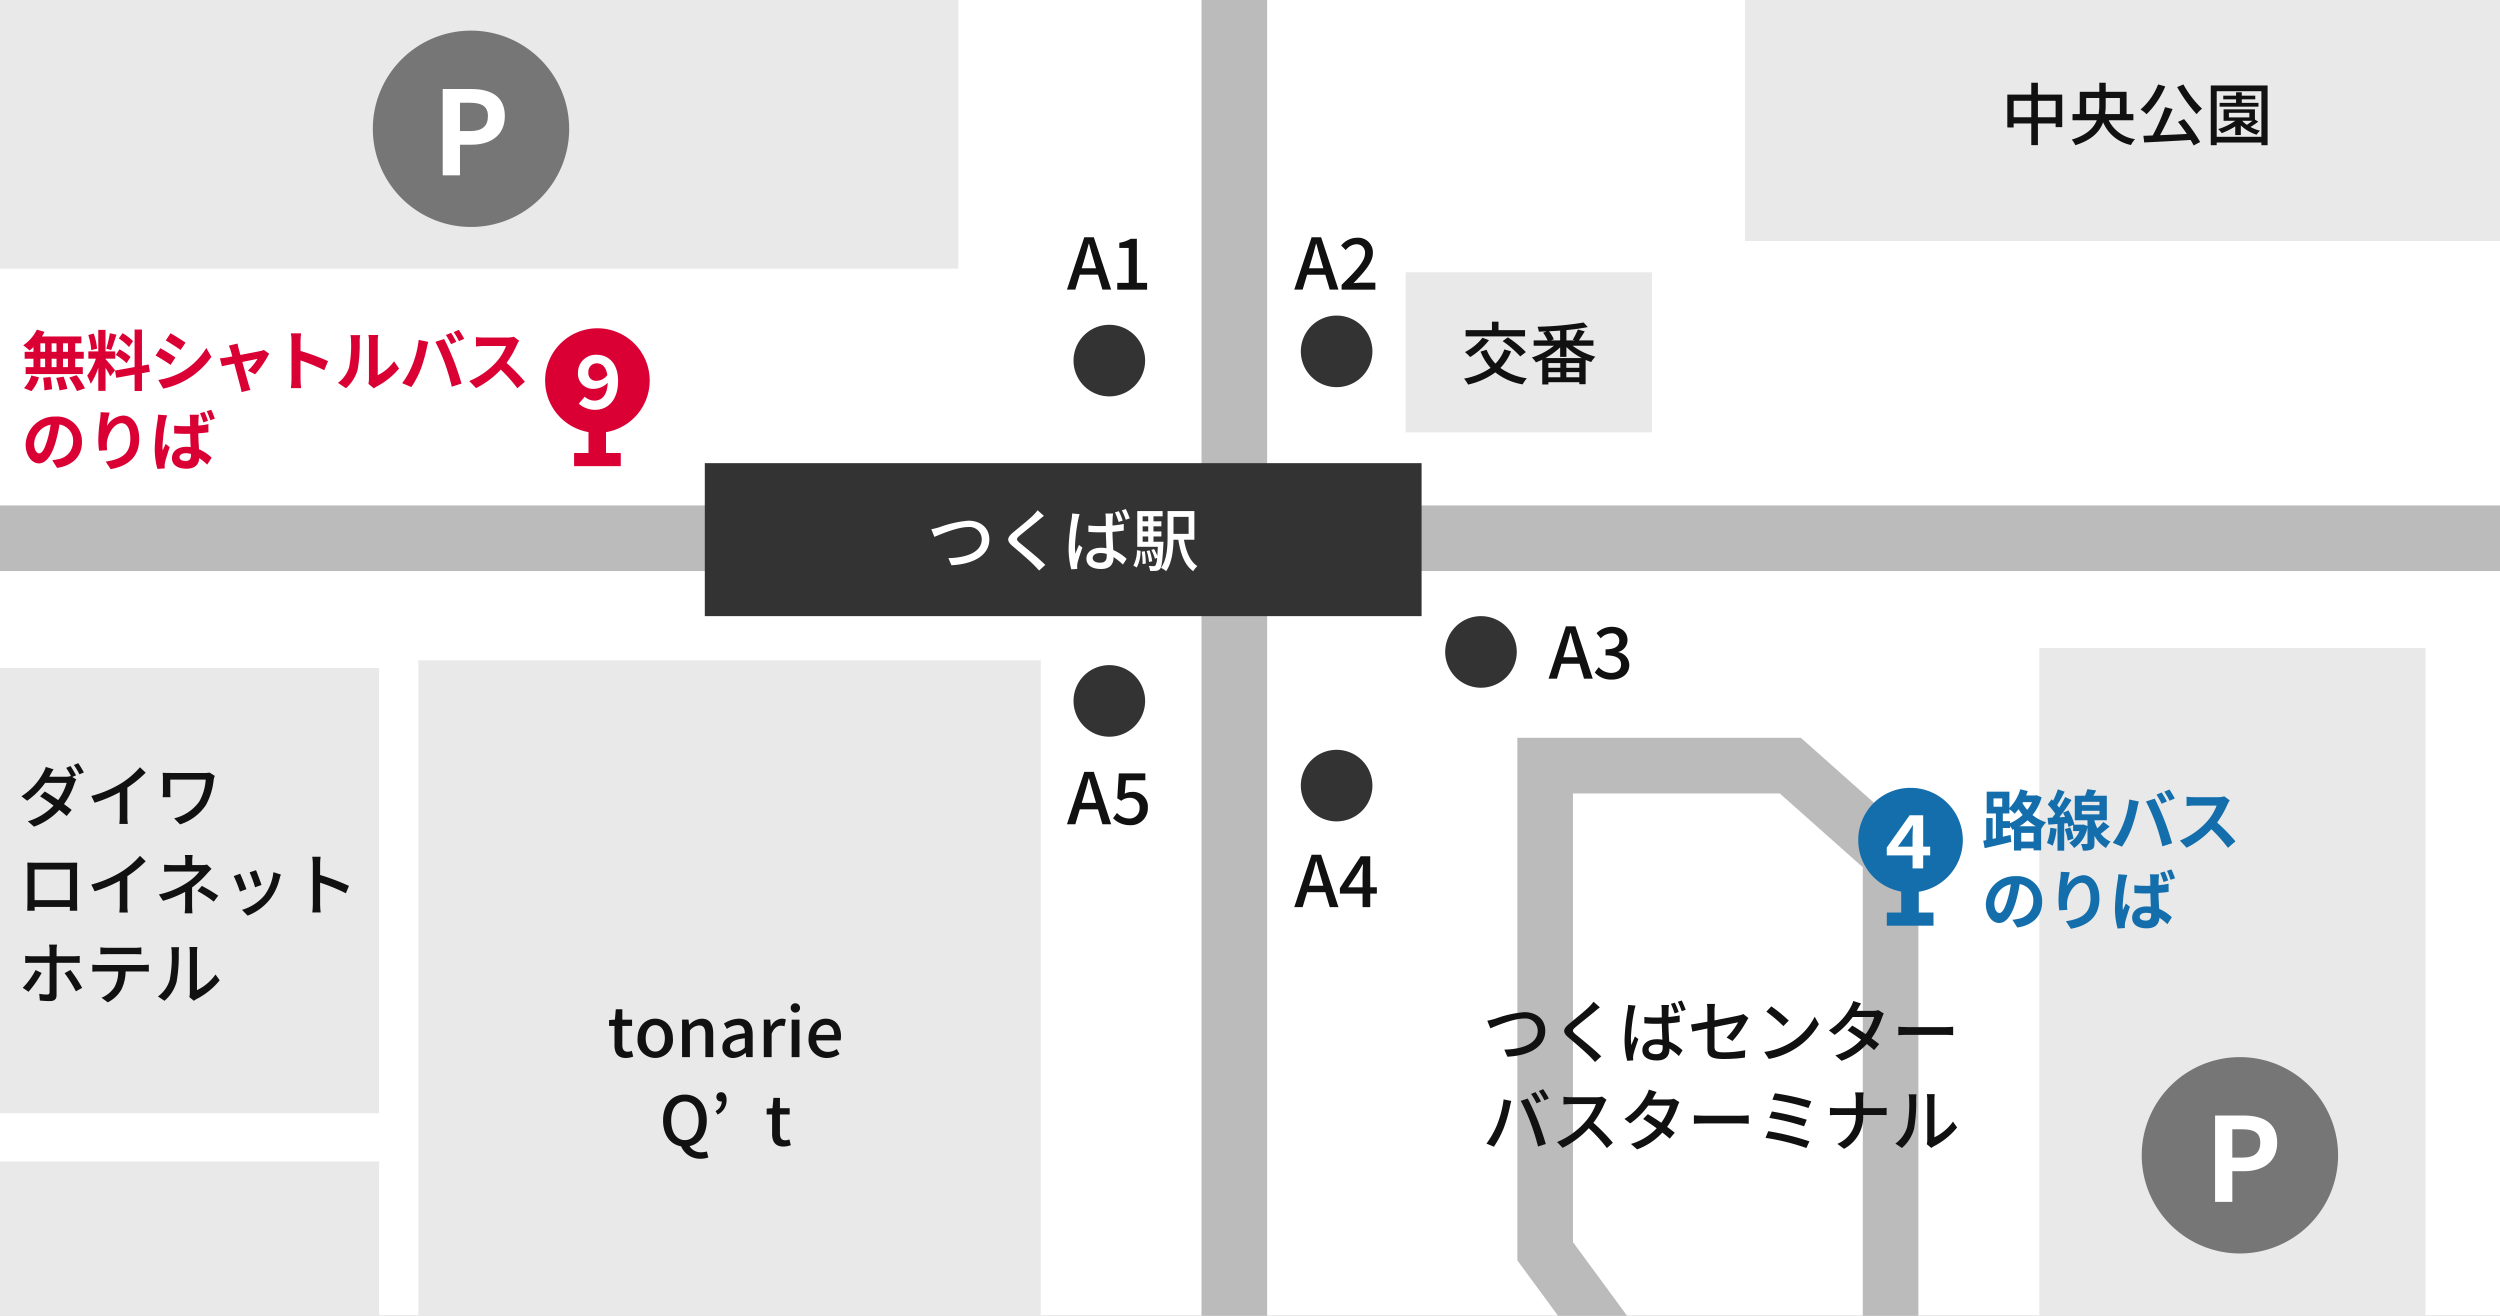
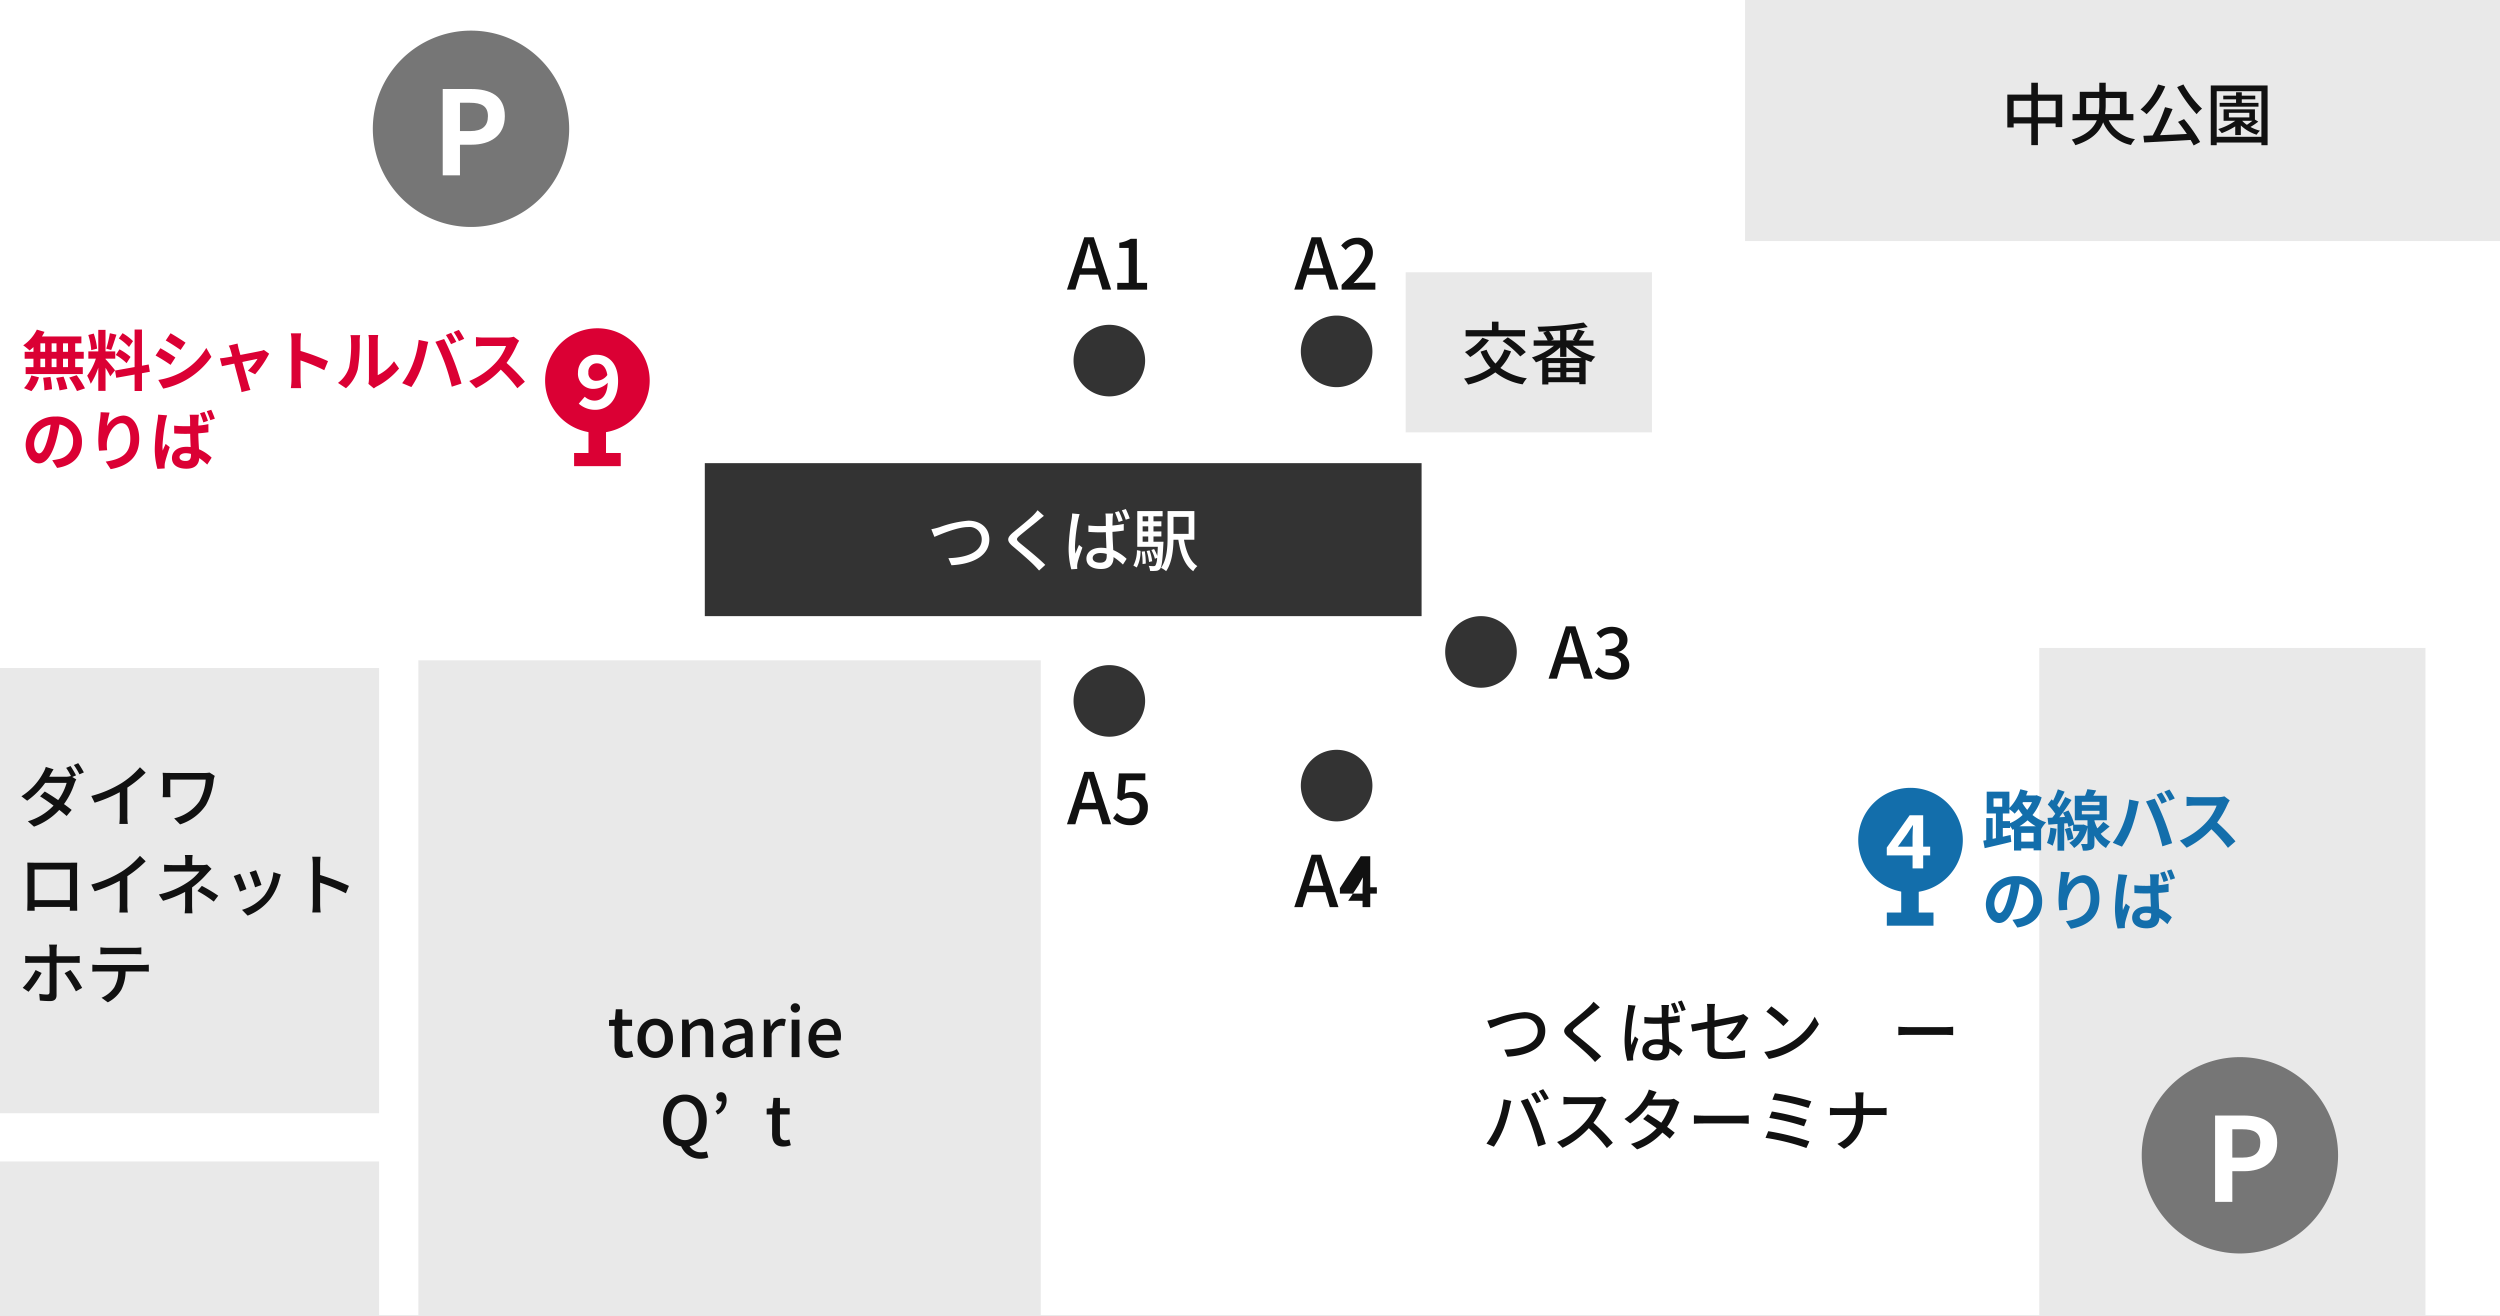
<svg xmlns="http://www.w3.org/2000/svg" width="532" height="280" viewBox="0 0 532 280">
  <rect x="0" y="0" width="532" height="280" fill="#808080" stroke="none" />
  <defs>
    <clipPath id="clip-path">
      <rect id="長方形_443" data-name="長方形 443" width="532" height="280" transform="translate(-5245 11083)" fill="#fff" stroke="#707070" stroke-width="1" />
    </clipPath>
    <clipPath id="clip-path-2">
-       <rect id="長方形_279" data-name="長方形 279" width="548.413" height="286.664" fill="none" />
-     </clipPath>
+       </clipPath>
  </defs>
  <g id="マスクグループ_15" data-name="マスクグループ 15" transform="translate(5245 -11083)" clip-path="url(#clip-path)">
    <g id="グループ_470" data-name="グループ 470">
      <rect id="長方形_433" data-name="長方形 433" width="550" height="286.529" transform="translate(-5249.48 11079.511)" fill="#fff" />
      <g id="グループ_465" data-name="グループ 465" transform="translate(-5249.083 11079.4)">
        <g id="グループ_318" data-name="グループ 318" transform="translate(0 0)" clip-path="url(#clip-path-2)">
          <path id="線_35" data-name="線 35" d="M-9.036,414.91H-23V0H-9.036Z" transform="translate(282.765 0)" fill="#bbb" />
          <path id="線_36" data-name="線 36" d="M627.948-9.035H0V-23H627.948Z" transform="translate(-0.186 134.155)" fill="#bbb" />
        </g>
      </g>
      <rect id="長方形_434" data-name="長方形 434" width="132.455" height="142.547" transform="translate(-5155.977 11223.518)" fill="#e9e9e9" />
      <rect id="長方形_435" data-name="長方形 435" width="84.754" height="94.751" transform="translate(-5249.083 11225.147)" fill="#e9e9e9" />
      <rect id="長方形_436" data-name="長方形 436" width="84.754" height="35.911" transform="translate(-5249.083 11330.153)" fill="#e9e9e9" />
      <g id="グループ_466" data-name="グループ 466" transform="translate(-5249.083 11079.4)">
        <g id="グループ_320" data-name="グループ 320" transform="translate(0 0)" clip-path="url(#clip-path-2)">
          <path id="パス_586" data-name="パス 586" d="M1097.9,744.8h-50.863v-11.84h46.356l26.654-23.734V663.753l-17.278-23.523V529.024H1163.1l25.01,22.232V664.468Zm16.708-108.453,17.278,23.523v38.814l44.391-39.529V556.573L1158.6,540.864h-44Z" transform="translate(-775.792 -368.421)" fill="#bbb" />
        </g>
      </g>
      <rect id="長方形_437" data-name="長方形 437" width="82.177" height="145.182" transform="translate(-4811.043 11220.883)" fill="#e9e9e9" />
      <rect id="長方形_438" data-name="長方形 438" width="52.412" height="34.071" transform="translate(-4945.872 11140.938)" fill="#e9e9e9" />
      <rect id="長方形_439" data-name="長方形 439" width="162.554" height="52.987" transform="translate(-4873.651 11081.305)" fill="#e9e9e9" />
      <path id="パス_676" data-name="パス 676" d="M919.5,247.142a7.617,7.617,0,1,1,7.617,7.617,7.617,7.617,0,0,1-7.617-7.617" transform="translate(-5936.052 10912.593)" fill="#333" />
      <path id="パス_677" data-name="パス 677" d="M919.5,485.7a7.617,7.617,0,1,1,7.617,7.618A7.617,7.617,0,0,1,919.5,485.7" transform="translate(-5936.052 10746.455)" fill="#333" />
      <path id="パス_678" data-name="パス 678" d="M1078.848,545.06a7.617,7.617,0,1,1,7.617,7.617,7.618,7.618,0,0,1-7.617-7.617" transform="translate(-6047.031 10705.117)" fill="#333" />
      <path id="パス_679" data-name="パス 679" d="M1180.039,451.358a7.617,7.617,0,1,1,7.617,7.618,7.617,7.617,0,0,1-7.617-7.618" transform="translate(-6117.504 10770.372)" fill="#333" />
      <path id="パス_680" data-name="パス 680" d="M1078.848,240.675a7.617,7.617,0,1,1,7.617,7.617,7.617,7.617,0,0,1-7.617-7.617" transform="translate(-6047.031 10917.096)" fill="#333" />
      <path id="パス_681" data-name="パス 681" d="M595.059,726.892v-4.031H593.9v-1.247l1.247-.087.188-2.2h1.392v2.2H598.8v1.334h-2.073v4.045c0,.957.334,1.449,1.16,1.449a2.379,2.379,0,0,0,.855-.188l.3,1.233a5.107,5.107,0,0,1-1.565.29c-1.8,0-2.422-1.117-2.422-2.8" transform="translate(-5709.294 10578.452)" fill="#111" />
      <path id="パス_682" data-name="パス 682" d="M613.912,730.1c0-2.653,1.784-4.19,3.755-4.19s3.755,1.537,3.755,4.19a3.776,3.776,0,1,1-7.51,0m5.8,0c0-1.682-.783-2.813-2.044-2.813s-2.03,1.131-2.03,2.813.783,2.813,2.03,2.813,2.044-1.117,2.044-2.813" transform="translate(-5723.232 10573.861)" fill="#111" />
      <path id="パス_683" data-name="パス 683" d="M645.1,726.117h1.363l.131,1.1h.043a3.8,3.8,0,0,1,2.639-1.3c1.7,0,2.45,1.131,2.45,3.161v5.017h-1.667v-4.814c0-1.377-.406-1.928-1.348-1.928a2.671,2.671,0,0,0-1.943,1.087v5.655H645.1Z" transform="translate(-5744.955 10573.861)" fill="#111" />
      <path id="パス_684" data-name="パス 684" d="M673.381,731.976c0-1.711,1.45-2.6,4.77-2.958-.015-.928-.348-1.74-1.522-1.74a4.384,4.384,0,0,0-2.305.812l-.623-1.131a6.107,6.107,0,0,1,3.218-1.044c1.986,0,2.9,1.261,2.9,3.378v4.8h-1.363l-.131-.913h-.058a3.964,3.964,0,0,1-2.537,1.1,2.2,2.2,0,0,1-2.349-2.305m4.77.058v-1.957c-2.363.275-3.161.884-3.161,1.783,0,.783.536,1.1,1.247,1.1a2.811,2.811,0,0,0,1.914-.928" transform="translate(-5764.648 10573.861)" fill="#111" />
      <path id="パス_685" data-name="パス 685" d="M702.376,726.117h1.363l.131,1.435h.043a2.757,2.757,0,0,1,2.262-1.638,1.979,1.979,0,0,1,.9.174l-.3,1.45a2.362,2.362,0,0,0-.8-.131c-.653,0-1.435.449-1.928,1.711v4.973h-1.667Z" transform="translate(-5784.842 10573.861)" fill="#111" />
      <path id="パス_686" data-name="パス 686" d="M721.243,716.106a.956.956,0,0,1,1.029-.986.994.994,0,1,1-1.029.986m.2,2.494h1.667v7.974h-1.667Z" transform="translate(-5797.981 10581.379)" fill="#111" />
      <path id="パス_687" data-name="パス 687" d="M733.757,730.105c0-2.581,1.783-4.19,3.639-4.19,2.117,0,3.262,1.522,3.262,3.77a4.31,4.31,0,0,1-.087.855H735.4a2.408,2.408,0,0,0,2.465,2.436,3.386,3.386,0,0,0,1.9-.594l.58,1.058a4.837,4.837,0,0,1-2.7.841,3.835,3.835,0,0,1-3.886-4.176m5.451-.726c0-1.362-.623-2.16-1.783-2.16a2.158,2.158,0,0,0-2.044,2.16Z" transform="translate(-5806.696 10573.861)" fill="#111" />
      <path id="パス_688" data-name="パス 688" d="M635.619,790.132c-2.305-.391-3.842-2.421-3.842-5.51,0-3.436,1.9-5.5,4.64-5.5s4.654,2.059,4.654,5.5c0,3-1.465,5-3.654,5.466a2.732,2.732,0,0,0,2.538,1.305,3.917,3.917,0,0,0,1.13-.16l.319,1.262a4.233,4.233,0,0,1-1.638.275,4.306,4.306,0,0,1-4.146-2.639m3.726-5.51c0-2.508-1.16-4.031-2.928-4.031s-2.915,1.522-2.915,4.031c0,2.581,1.145,4.19,2.915,4.19s2.928-1.61,2.928-4.19" transform="translate(-5735.674 10536.804)" fill="#111" />
      <path id="パス_689" data-name="パス 689" d="M668.557,781.458a2.267,2.267,0,0,0,1.32-2.044.608.608,0,0,1-.16.014.921.921,0,0,1-.972-.942.945.945,0,0,1,.972-1.029c.768,0,1.189.609,1.189,1.668a3.343,3.343,0,0,1-1.914,3.088Z" transform="translate(-5761.289 10537.967)" fill="#111" />
      <path id="パス_690" data-name="パス 690" d="M705.543,788.989v-4.031h-1.159v-1.247l1.247-.087.188-2.2h1.392v2.2h2.073v1.334H707.21V789c0,.957.334,1.449,1.16,1.449a2.381,2.381,0,0,0,.855-.188l.3,1.233a5.11,5.11,0,0,1-1.566.29c-1.8,0-2.421-1.117-2.421-2.8" transform="translate(-5786.239 10535.206)" fill="#111" />
      <path id="パス_691" data-name="パス 691" d="M1211.246,722.737a23.612,23.612,0,0,1,6.191-1.407c2.493,0,4.465,1.436,4.465,3.973,0,3.393-3.32,5.263-8.061,5.51l-.652-1.508c3.842-.1,7.1-1.247,7.1-4.017a2.6,2.6,0,0,0-2.914-2.6c-2.276,0-5.843,1.537-7.162,2.088l-.652-1.624a15.931,15.931,0,0,0,1.682-.42" transform="translate(-6138.067 10577.055)" fill="#111" />
      <path id="パス_692" data-name="パス 692" d="M1269.919,716.125c-.972.812-2.972,2.393-4,3.262-.826.71-.826.9.029,1.638,1.233,1.015,3.871,3.118,5.379,4.625l-1.319,1.2c-.348-.391-.725-.8-1.1-1.174-.972-.986-3.132-2.842-4.48-3.973-1.406-1.175-1.261-1.871.116-3.017,1.117-.928,3.219-2.609,4.2-3.581a8.468,8.468,0,0,0,.942-1.087l1.349,1.2c-.363.276-.827.667-1.117.9" transform="translate(-6175.585 10582.144)" fill="#111" />
      <path id="パス_693" data-name="パス 693" d="M1307.857,715.333a36.643,36.643,0,0,0-.7,5.742,11.309,11.309,0,0,0,.1,1.551c.218-.595.522-1.305.754-1.856l.725.566c-.377,1.1-.9,2.58-1.045,3.32a3.8,3.8,0,0,0-.073.667c.015.145.015.363.03.551l-1.276.087a17.466,17.466,0,0,1-.565-4.611,44.534,44.534,0,0,1,.638-6.075,10.577,10.577,0,0,0,.116-1.2l1.594.145a10.589,10.589,0,0,0-.3,1.117m7.322-.348c-.015.363-.029.986-.044,1.653a22.339,22.339,0,0,0,2.407-.334v1.407c-.754.116-1.566.218-2.407.276.029,1.45.116,2.77.174,3.871a9.69,9.69,0,0,1,2.842,1.87l-.783,1.219a13.572,13.572,0,0,0-2-1.595v.057c0,1.334-.638,2.48-2.653,2.48-1.972,0-3.117-.811-3.117-2.2,0-1.334,1.145-2.32,3.088-2.32a5.976,5.976,0,0,1,1.174.1c-.043-1.015-.1-2.276-.13-3.408-.406.015-.826.029-1.233.029-.84,0-1.624-.043-2.479-.1v-1.363a23.211,23.211,0,0,0,2.479.13c.406,0,.826-.014,1.233-.028,0-.725-.015-1.349-.015-1.711a7.039,7.039,0,0,0-.072-.928h1.638a6.287,6.287,0,0,0-.1.9m-2.668,9.555c1.072,0,1.406-.537,1.406-1.465v-.391a4.661,4.661,0,0,0-1.348-.2c-.971,0-1.639.421-1.639,1.059,0,.666.653,1,1.581,1m4.813-8.961-.87.29a18.045,18.045,0,0,0-.783-2.044l.826-.247a15.985,15.985,0,0,1,.827,2m1.494-.464-.855.276a13.852,13.852,0,0,0-.827-2l.841-.275a20.008,20.008,0,0,1,.841,2" transform="translate(-6205.098 10582.775)" fill="#111" />
      <path id="パス_694" data-name="パス 694" d="M1355.865,720.818c-1.392.276-2.609.537-3.2.667l-.275-1.522c.667-.087,1.986-.319,3.479-.595v-2.291a9.852,9.852,0,0,0-.1-1.479h1.725a9.97,9.97,0,0,0-.116,1.479v2.015c2.305-.45,4.625-.914,5.248-1.059a3.275,3.275,0,0,0,.884-.3l1.088.855c-.116.174-.29.45-.406.667a20.835,20.835,0,0,1-2.987,4.218l-1.261-.739a13.564,13.564,0,0,0,2.465-3.234c-.333.073-2.682.537-5.031,1.015v4.1c0,.957.319,1.276,1.986,1.276a22.974,22.974,0,0,0,4.552-.45l-.058,1.566a33.727,33.727,0,0,1-4.523.3c-2.972,0-3.465-.754-3.465-2.305Z" transform="translate(-6237.534 10581.046)" fill="#111" />
      <path id="パス_695" data-name="パス 695" d="M1409.432,724.94a13.807,13.807,0,0,0,5.031-5.466l.885,1.58a14.821,14.821,0,0,1-5.089,5.249,15.985,15.985,0,0,1-5.553,2.161l-.972-1.494a15.058,15.058,0,0,0,5.7-2.03m-.493-4.64-1.145,1.175a31.472,31.472,0,0,0-3.625-3.074l1.058-1.131a30.394,30.394,0,0,1,3.712,3.03" transform="translate(-6273.294 10579.882)" fill="#111" />
-       <path id="パス_696" data-name="パス 696" d="M1455.106,715.309c-.057.1-.1.188-.159.29h3.494a3.384,3.384,0,0,0,1.087-.159l1.174.725a7.229,7.229,0,0,0-.391.9,16.623,16.623,0,0,1-2.218,4.379c.609.435,1.174.87,1.624,1.232l-1.073,1.276c-.406-.377-.956-.826-1.551-1.3a13.808,13.808,0,0,1-5.379,3.581l-1.319-1.16a12.329,12.329,0,0,0,5.48-3.335c-1-.725-2.044-1.435-2.885-1.972l1-1.03c.87.508,1.884,1.16,2.856,1.827a11.878,11.878,0,0,0,1.812-3.654h-4.581a16.431,16.431,0,0,1-3.827,3.8l-1.232-.957a13.3,13.3,0,0,0,4.639-4.944,6.766,6.766,0,0,0,.551-1.305l1.652.522c-.29.435-.594,1-.754,1.29" transform="translate(-6304.831 10582.51)" fill="#111" />
      <path id="パス_697" data-name="パス 697" d="M1499.852,731.638h7.887c.7,0,1.261-.057,1.624-.087v1.8c-.319-.015-.986-.073-1.624-.073h-7.887c-.8,0-1.667.029-2.16.073v-1.8c.478.029,1.377.087,2.16.087" transform="translate(-6338.73 10569.937)" fill="#111" />
      <path id="パス_698" data-name="パス 698" d="M1212.6,777.482l1.639.334c-.1.362-.232.913-.3,1.232a30.95,30.95,0,0,1-1.276,4.466,21.034,21.034,0,0,1-2.131,4.045l-1.58-.667a18.578,18.578,0,0,0,2.247-3.973,21.864,21.864,0,0,0,1.406-5.437m3.639.319,1.493-.493c.594,1.087,1.551,3.189,2.131,4.654.551,1.392,1.319,3.654,1.711,5.017l-1.653.537a49.309,49.309,0,0,0-1.58-5.046,38.629,38.629,0,0,0-2.1-4.669m4.306.116-.943.406a17.443,17.443,0,0,0-1.16-2l.943-.391a18.124,18.124,0,0,1,1.16,1.986m1.682-.638-.942.42a16.2,16.2,0,0,0-1.189-2l.928-.391c.377.551.927,1.45,1.2,1.972" transform="translate(-6137.634 10539.464)" fill="#111" />
      <path id="パス_699" data-name="パス 699" d="M1268.582,781.964a19.847,19.847,0,0,1-2.378,4.132,38.53,38.53,0,0,1,4.146,4.248l-1.276,1.131a32.438,32.438,0,0,0-3.842-4.233,19.04,19.04,0,0,1-5.582,4.175l-1.174-1.232a16.3,16.3,0,0,0,5.959-4.248,11.929,11.929,0,0,0,2.305-3.828h-5.321c-.566,0-1.348.073-1.58.087v-1.639a15.521,15.521,0,0,0,1.58.1h5.379a4.421,4.421,0,0,0,1.261-.145l.942.7a5.017,5.017,0,0,0-.42.754" transform="translate(-6172.132 10535.838)" fill="#111" />
      <path id="パス_700" data-name="パス 700" d="M1311.807,777.407c-.058.1-.1.188-.159.29h3.494a3.381,3.381,0,0,0,1.087-.159l1.174.724a7.3,7.3,0,0,0-.391.9,16.6,16.6,0,0,1-2.218,4.379c.609.435,1.174.87,1.624,1.233l-1.073,1.276c-.406-.377-.957-.827-1.551-1.305a13.809,13.809,0,0,1-5.379,3.581l-1.319-1.16a12.322,12.322,0,0,0,5.48-3.335c-1-.724-2.044-1.435-2.885-1.971l1-1.03c.87.507,1.884,1.16,2.856,1.827a11.888,11.888,0,0,0,1.812-3.654h-4.582a16.4,16.4,0,0,1-3.827,3.8l-1.232-.957a13.3,13.3,0,0,0,4.64-4.944,6.822,6.822,0,0,0,.551-1.305l1.653.522c-.29.435-.594,1-.754,1.291" transform="translate(-6205.032 10539.264)" fill="#111" />
      <path id="パス_701" data-name="パス 701" d="M1356.552,793.734h7.887c.7,0,1.262-.058,1.624-.087v1.8c-.319-.014-.986-.073-1.624-.073h-7.887c-.8,0-1.667.029-2.16.073v-1.8c.478.029,1.377.087,2.16.087" transform="translate(-6238.931 10526.691)" fill="#111" />
      <path id="パス_702" data-name="パス 702" d="M1413.931,788.443l-.638,1.421a47.687,47.687,0,0,0-8.7-2.161l.58-1.421a55.258,55.258,0,0,1,8.757,2.16m-.566-4.6-.565,1.406a47.261,47.261,0,0,0-7.394-1.784l.537-1.377a54.293,54.293,0,0,1,7.422,1.754m.972-3.915-.594,1.421a47.659,47.659,0,0,0-7.684-1.769l.536-1.363a52.728,52.728,0,0,1,7.742,1.711" transform="translate(-6273.893 10537.435)" fill="#111" />
      <path id="パス_703" data-name="パス 703" d="M1455.084,777.6h1.827a13.165,13.165,0,0,0-.1,1.566v1.784h3.6a10.516,10.516,0,0,0,1.392-.073v1.566c-.261-.029-.9-.043-1.406-.043h-3.581a7.728,7.728,0,0,1-4.074,7.206l-1.421-1.058a6.36,6.36,0,0,0,3.929-6.147h-4.016a14.05,14.05,0,0,0-1.493.058v-1.595a12.832,12.832,0,0,0,1.464.087h4.045v-1.784a7.542,7.542,0,0,0-.159-1.566" transform="translate(-6305.331 10537.867)" fill="#111" />
-       <path id="パス_704" data-name="パス 704" d="M1498.145,785.8a25.138,25.138,0,0,0,.421-5.785,4.511,4.511,0,0,0-.116-1.174h1.682a10.837,10.837,0,0,0-.072,1.16,31.771,31.771,0,0,1-.449,6.191,8.143,8.143,0,0,1-2.581,4.06l-1.392-.928a6.712,6.712,0,0,0,2.508-3.523m4.277,2.74v-8.584a10.639,10.639,0,0,0-.087-1.16h1.682a8.757,8.757,0,0,0-.072,1.16v8.018a10.206,10.206,0,0,0,3.943-3.335l.884,1.247a15.251,15.251,0,0,1-4.943,4,4.431,4.431,0,0,0-.551.362l-.957-.8a4.193,4.193,0,0,0,.1-.913" transform="translate(-6337.299 10537.036)" fill="#111" />
      <path id="パス_705" data-name="パス 705" d="M193.583,549.386l-.8.348.855.522a4.991,4.991,0,0,0-.406.884,15.313,15.313,0,0,1-2.218,4.364c.623.449,1.189.884,1.638,1.247l-1.073,1.29c-.42-.377-.957-.826-1.566-1.3a13.682,13.682,0,0,1-5.379,3.567l-1.305-1.146a12.485,12.485,0,0,0,5.466-3.334c-1-.74-2.03-1.45-2.87-1.972l1-1.029c.87.508,1.885,1.16,2.856,1.827a11.567,11.567,0,0,0,1.8-3.668h-4.567a16.423,16.423,0,0,1-3.828,3.8l-1.232-.942a13.249,13.249,0,0,0,4.625-4.959,5.583,5.583,0,0,0,.566-1.291l1.653.508c-.29.435-.594,1-.754,1.29-.058.1-.1.188-.16.29h3.494a3.3,3.3,0,0,0,1.073-.146l.058.029a14.906,14.906,0,0,0-1.029-1.769l.928-.392a21.035,21.035,0,0,1,1.174,1.986m1.667-.624-.942.406a14.394,14.394,0,0,0-1.189-1.986l.928-.392a17.106,17.106,0,0,1,1.2,1.972" transform="translate(-5422.4 10698.606)" fill="#111" />
      <path id="パス_706" data-name="パス 706" d="M237.285,553.109a17.9,17.9,0,0,0,4.03-3.451l1.218,1.16a24.418,24.418,0,0,1-3.9,3.175v6.017a10.9,10.9,0,0,0,.1,1.711h-1.8a16.827,16.827,0,0,0,.087-1.711v-5.046a29.686,29.686,0,0,1-5.35,2.248l-.71-1.436a23.936,23.936,0,0,0,6.321-2.668" transform="translate(-5456.532 10696.609)" fill="#111" />
      <path id="パス_707" data-name="パス 707" d="M291.834,554.89a14.154,14.154,0,0,1-1.653,5.408,10.432,10.432,0,0,1-5.5,4.118l-1.261-1.291a9.157,9.157,0,0,0,5.364-3.6,10.84,10.84,0,0,0,1.348-4.64H282.6v2.7a10.12,10.12,0,0,0,.044,1.044h-1.667c.029-.391.058-.725.058-1.044V554.5c0-.348-.029-.725-.058-1.073.406.029,1,.044,1.638.044h7.22a5.29,5.29,0,0,0,1.116-.087l1.117.711a4.46,4.46,0,0,0-.232.8" transform="translate(-5491.362 10694.017)" fill="#111" />
      <path id="パス_708" data-name="パス 708" d="M187.483,616.511h7.873c.333,0,.855,0,1.334-.014-.029.392-.029.841-.029,1.247v7.119c0,.508.029,1.755.029,1.87h-1.58c.015-.073.015-.406.029-.812h-7.51c0,.392,0,.739.014.812h-1.58c.015-.13.044-1.291.044-1.87v-7.119c0-.377,0-.884-.029-1.261.58.029,1.044.029,1.406.029m.131,7.96h7.525v-6.51h-7.525Z" transform="translate(-5425.261 10650.072)" fill="#111" />
      <path id="パス_709" data-name="パス 709" d="M237.285,615.205a17.9,17.9,0,0,0,4.03-3.45l1.218,1.16a24.425,24.425,0,0,1-3.9,3.175v6.017a10.9,10.9,0,0,0,.1,1.711h-1.8a16.823,16.823,0,0,0,.087-1.711v-5.046a29.682,29.682,0,0,1-5.35,2.248l-.71-1.436a23.93,23.93,0,0,0,6.321-2.668" transform="translate(-5456.532 10653.364)" fill="#111" />
      <path id="パス_710" data-name="パス 710" d="M285.438,612.438v.856h2.117a4.3,4.3,0,0,0,1.029-.116l.957.913c-.3.319-.681.725-.943,1.015a19.467,19.467,0,0,1-3.189,2.943v3.8c0,.537.044,1.262.073,1.711h-1.653a15.009,15.009,0,0,0,.1-1.711v-2.856a23.49,23.49,0,0,1-4.7,1.9l-.884-1.349a17.763,17.763,0,0,0,5.9-2.451,10.879,10.879,0,0,0,2.726-2.435h-5.683c-.522,0-1.377.029-1.827.058v-1.508c.493.058,1.3.088,1.8.088h2.7v-.856a8.818,8.818,0,0,0-.087-1.3h1.653a11.672,11.672,0,0,0-.087,1.3m1.1,6.365.942-1.087a34.71,34.71,0,0,1,3.494,2.088l-.957,1.262a24.988,24.988,0,0,0-3.479-2.262" transform="translate(-5489.533 10653.798)" fill="#111" />
      <path id="パス_711" data-name="パス 711" d="M333.492,625.877l-1.377.507a29.661,29.661,0,0,0-1.319-3.306l1.363-.493c.333.667,1.058,2.494,1.334,3.291m7.061-2.262a11.625,11.625,0,0,1-2.03,4.379,11.237,11.237,0,0,1-4.77,3.509l-1.2-1.232a9.882,9.882,0,0,0,4.755-3.06,10.063,10.063,0,0,0,1.928-4.959l1.595.508c-.131.362-.217.624-.276.856m-3.857,1.363-1.363.493a26.529,26.529,0,0,0-1.16-3.19l1.363-.449c.261.609.971,2.508,1.16,3.146" transform="translate(-5526.058 10646.347)" fill="#111" />
      <path id="パス_712" data-name="パス 712" d="M385.952,614a10.484,10.484,0,0,0-.131-1.624H387.6c-.043.479-.1,1.117-.1,1.624v2.262a49.127,49.127,0,0,1,6.133,2.32l-.652,1.58a37.909,37.909,0,0,0-5.48-2.262v4.48a17,17,0,0,0,.116,1.856h-1.783a15.164,15.164,0,0,0,.116-1.856Z" transform="translate(-5564.38 10652.933)" fill="#111" />
      <path id="パス_713" data-name="パス 713" d="M184.109,684.028l-1.246-.841a15.4,15.4,0,0,0,2.74-3.784l1.29.623a22.381,22.381,0,0,1-2.784,4m5.959-8.888v1.334h3.639c.377,0,.914-.029,1.29-.072v1.493c-.42-.029-.913-.029-1.276-.029h-3.653v6.9c0,.8-.42,1.247-1.363,1.247a21.66,21.66,0,0,1-2.189-.116l-.13-1.435a9.906,9.906,0,0,0,1.653.16c.377,0,.537-.145.537-.537.014-.682.014-5.466.014-6.162v-.058h-3.871c-.45,0-.914.015-1.32.044v-1.522a9.588,9.588,0,0,0,1.3.087h3.885v-1.348a6.318,6.318,0,0,0-.116-1.131h1.711a7.765,7.765,0,0,0-.116,1.145m5.451,8.062-1.334.74a26.282,26.282,0,0,0-2.406-3.871l1.247-.682a30.292,30.292,0,0,1,2.494,3.814" transform="translate(-5423.033 10610.02)" fill="#111" />
      <path id="パス_714" data-name="パス 714" d="M233,679.659h9.482c.3,0,.855-.029,1.218-.072v1.493c-.333-.029-.841-.044-1.218-.044h-3.726a9.018,9.018,0,0,1-.9,3.871,6.971,6.971,0,0,1-2.885,2.7l-1.334-.972a6.222,6.222,0,0,0,2.682-2.16,6.762,6.762,0,0,0,.87-3.437H233c-.435,0-.928.015-1.32.044v-1.493a12.866,12.866,0,0,0,1.32.072m1.8-3.653h5.857a12.384,12.384,0,0,0,1.45-.1V677.4c-.464-.029-1-.044-1.45-.044h-5.843c-.478,0-1.015.015-1.421.044V675.9a11.064,11.064,0,0,0,1.406.1" transform="translate(-5457.03 10608.689)" fill="#111" />
-       <path id="パス_715" data-name="パス 715" d="M280.187,682.668a25.142,25.142,0,0,0,.42-5.785,4.524,4.524,0,0,0-.116-1.174h1.682a10.823,10.823,0,0,0-.073,1.16,31.755,31.755,0,0,1-.45,6.191,8.143,8.143,0,0,1-2.581,4.06l-1.392-.928a6.711,6.711,0,0,0,2.508-3.523m4.277,2.74v-8.583a10.637,10.637,0,0,0-.087-1.16h1.682a8.714,8.714,0,0,0-.073,1.16v8.018a10.207,10.207,0,0,0,3.944-3.335l.884,1.247a15.252,15.252,0,0,1-4.944,4,4.483,4.483,0,0,0-.551.363l-.957-.8a4.2,4.2,0,0,0,.1-.914" transform="translate(-5489.066 10608.856)" fill="#111" />
      <path id="パス_716" data-name="パス 716" d="M1203.282,243.653a10.771,10.771,0,0,1-2.276,3.538,12.619,12.619,0,0,0,5.64,2.2,6.434,6.434,0,0,0-.9,1.291,12.554,12.554,0,0,1-5.814-2.552,15.428,15.428,0,0,1-5.8,2.6,7.512,7.512,0,0,0-.855-1.276,14.264,14.264,0,0,0,5.64-2.277,11.532,11.532,0,0,1-2.131-3.465l1.29-.392a8.767,8.767,0,0,0,1.885,2.944,8.325,8.325,0,0,0,1.885-3.016Zm-4.7-2.363a15.332,15.332,0,0,1-4,3.581,11.266,11.266,0,0,0-1.116-1.059,11.137,11.137,0,0,0,3.726-3.045Zm7.67-.812h-12.642v-1.334h5.6v-1.8h1.392v1.8h5.654Zm-3.668.2a21.639,21.639,0,0,1,3.842,3.132l-1.189.928a21.685,21.685,0,0,0-3.755-3.248Z" transform="translate(-6126.725 10914.109)" fill="#111" />
      <path id="パス_717" data-name="パス 717" d="M1249.477,242.863a14.592,14.592,0,0,0,4.842,2.335,5.192,5.192,0,0,0-.884,1.131c-.391-.13-.8-.275-1.189-.449v5.162H1250.9v-.42h-6.582v.478h-1.305v-5.263c-.449.217-.913.406-1.348.566a5.2,5.2,0,0,0-.855-1.044,14.411,14.411,0,0,0,4.683-2.494h-4.306v-1.131h2.972a8.7,8.7,0,0,0-.957-1.638l.769-.29c-.565.029-1.131.043-1.682.058a4.27,4.27,0,0,0-.276-1.044,67.274,67.274,0,0,0,9.815-.9l.87.971a40.585,40.585,0,0,1-4.538.638v2.2h1.812l-.464-.145a14.5,14.5,0,0,0,1.087-2.175l1.464.392c-.42.681-.87,1.406-1.247,1.928h3.1v1.131Zm1.957,2.624a13.294,13.294,0,0,1-3.276-2.349v2.1h-1.334V243.2a14.641,14.641,0,0,1-3.146,2.291Zm-4.567,1.058h-2.552v1.015h2.552Zm-2.552,3.03h2.552v-1.087h-2.552Zm2.508-9.932c-.783.058-1.58.1-2.363.145a6.958,6.958,0,0,1,1.015,1.711l-.594.232h1.943Zm4.074,6.9h-2.754v1.015h2.754Zm0,1.943h-2.754v1.087h2.754Z" transform="translate(-6159.826 10913.71)" fill="#111" />
      <path id="パス_718" data-name="パス 718" d="M1585.783,72.359v6.93h-1.406v-.783h-3.769v4.61H1579.2v-4.61h-3.755v.855H1574.1v-7h5.1V69.836h1.406v2.523Zm-6.582,1.319h-3.755v3.509h3.755Zm5.176,0h-3.769v3.509h3.769Z" transform="translate(-6391.941 11030.767)" fill="#111" />
      <path id="パス_719" data-name="パス 719" d="M1627.143,77.825a7.343,7.343,0,0,0,5.6,4.016,5.286,5.286,0,0,0-.855,1.247,8.129,8.129,0,0,1-5.93-4.828c-.725,1.986-2.363,3.755-5.915,4.872a4.97,4.97,0,0,0-.754-1.189c3.175-.957,4.654-2.465,5.321-4.118h-5.162V76.506h1.537V71.764h4.161V69.836h1.363v1.928h4.436v4.741h1.45v1.319Zm-2.16-1.319a10.62,10.62,0,0,0,.16-2.03V73.084h-2.8v3.422Zm1.523-3.422V74.49a13.42,13.42,0,0,1-.131,2.015h3.146V73.084Z" transform="translate(-6423.412 11030.767)" fill="#111" />
      <path id="パス_720" data-name="パス 720" d="M1672.744,71.45a17.8,17.8,0,0,1-3.972,5.916,7.453,7.453,0,0,0-1.291-1,13.335,13.335,0,0,0,3.74-5.336Zm4,6.96a32.963,32.963,0,0,1,3.422,4.871l-1.377.74q-.261-.522-.652-1.174c-3.552.217-7.308.406-9.873.536l-.174-1.42c.594-.015,1.261-.044,1.986-.073a37.976,37.976,0,0,0,2.624-6.017l1.6.391a57.938,57.938,0,0,1-2.668,5.568c1.769-.072,3.755-.159,5.712-.261-.594-.884-1.261-1.8-1.885-2.566Zm-.131-7.38a20.731,20.731,0,0,0,3.958,5.162,6.776,6.776,0,0,0-1.145,1.174,30.826,30.826,0,0,1-4.146-5.771Z" transform="translate(-6456.978 11029.935)" fill="#111" />
      <path id="パス_721" data-name="パス 721" d="M1728.821,71.746V84.462H1727.5V83.9h-9.511v.566h-1.261V71.746Zm-1.319,1.218h-9.511v9.714h9.511Zm-.667,6.481a13.055,13.055,0,0,1-1.667,1.131,8.708,8.708,0,0,0,2.03.8,4.438,4.438,0,0,0-.711.855,8.751,8.751,0,0,1-3.364-1.972V82.3h-1.189V80.46a15.622,15.622,0,0,1-2.871,1.436,6.891,6.891,0,0,0-.754-.87,12.56,12.56,0,0,0,3.625-1.754h-2.479v-2.45h6.669V79.01Zm.044-3.189h-8.264v-.8h3.494V74.7h-2.725v-.783h2.725V73.2h1.218v.725h2.87V74.7h-2.87v.754h3.552Zm-6.292,2.291h4.349V77.56h-4.349Zm2.842.74a5.769,5.769,0,0,0,.986.841c.391-.261.812-.566,1.174-.856h-2.16Z" transform="translate(-6491.276 11029.437)" fill="#111" />
      <path id="パス_722" data-name="パス 722" d="M918.582,178.156h2.027L924.3,189.3h-1.86l-.938-3.176h-3.872l-.952,3.176h-1.785Zm-.544,6.594h3.04l-.439-1.5c-.378-1.21-.711-2.45-1.043-3.706h-.076c-.318,1.271-.666,2.5-1.029,3.706Z" transform="translate(-5932.846 10955.33)" fill="#111" />
      <path id="パス_723" data-name="パス 723" d="M950.166,188.6H952.6v-7.441h-2v-1.1a6.557,6.557,0,0,0,2.419-.847h1.316V188.6h2.178v1.437h-6.352Z" transform="translate(-5957.412 10954.601)" fill="#111" />
      <path id="パス_724" data-name="パス 724" d="M918.582,552.908h2.027l3.69,11.147h-1.86l-.938-3.176h-3.872l-.952,3.176h-1.785Zm-.544,6.594h3.04l-.439-1.5c-.378-1.21-.711-2.45-1.043-3.706h-.076c-.318,1.27-.666,2.5-1.029,3.706Z" transform="translate(-5932.846 10694.347)" fill="#111" />
      <path id="パス_725" data-name="パス 725" d="M947.227,563.5l.832-1.134a3.564,3.564,0,0,0,2.6,1.195,2.107,2.107,0,0,0,2.208-2.223,1.994,1.994,0,0,0-2.117-2.178,2.929,2.929,0,0,0-1.785.635l-.847-.545.333-5.293h5.641v1.467h-4.129l-.257,2.859a3.174,3.174,0,0,1,1.528-.378,3.122,3.122,0,0,1,3.388,3.373,3.6,3.6,0,0,1-3.751,3.705,4.927,4.927,0,0,1-3.645-1.482" transform="translate(-5955.365 10693.617)" fill="#111" />
      <path id="パス_726" data-name="パス 726" d="M1077.936,610.994h2.027l3.69,11.147h-1.86l-.938-3.176h-3.872l-.953,3.176h-1.785Zm-.545,6.594h3.04l-.438-1.5c-.378-1.21-.711-2.45-1.043-3.705h-.076c-.318,1.27-.666,2.495-1.028,3.705Z" transform="translate(-6043.826 10653.895)" fill="#111" />
-       <path id="パス_727" data-name="パス 727" d="M1111.057,620h-4.825v-1.165l4.432-6.791h2.026v6.609h1.407V620h-1.407v2.873h-1.633Zm0-1.346v-2.738c0-.605.045-1.573.076-2.177h-.06c-.272.544-.575,1.058-.893,1.618l-2.193,3.3Z" transform="translate(-6066.103 10653.164)" fill="#111" />
+       <path id="パス_727" data-name="パス 727" d="M1111.057,620h-4.825v-1.165l4.432-6.791h2.026v6.609h1.407V620h-1.407v2.873h-1.633m0-1.346v-2.738c0-.605.045-1.573.076-2.177h-.06c-.272.544-.575,1.058-.893,1.618l-2.193,3.3Z" transform="translate(-6066.103 10653.164)" fill="#111" />
      <path id="パス_728" data-name="パス 728" d="M1256.2,450.868h2.026l3.69,11.147h-1.86l-.938-3.176h-3.872l-.953,3.176h-1.785Zm-.545,6.594h3.04l-.439-1.5c-.378-1.21-.71-2.45-1.043-3.706h-.075c-.318,1.271-.666,2.5-1.029,3.706Z" transform="translate(-6167.975 10765.409)" fill="#111" />
      <path id="パス_729" data-name="パス 729" d="M1284.894,460.928l.847-1.12a3.6,3.6,0,0,0,2.632,1.226c1.255,0,2.117-.681,2.117-1.77,0-1.195-.786-1.966-3.3-1.966v-1.285c2.193,0,2.919-.8,2.919-1.845a1.514,1.514,0,0,0-1.709-1.557,3.134,3.134,0,0,0-2.224,1.059l-.907-1.089a4.637,4.637,0,0,1,3.191-1.361c2,0,3.4,1.028,3.4,2.813a2.611,2.611,0,0,1-1.921,2.526v.075a2.778,2.778,0,0,1,2.3,2.723c0,1.951-1.679,3.1-3.721,3.1a4.62,4.62,0,0,1-3.629-1.527" transform="translate(-6190.53 10765.164)" fill="#111" />
      <path id="パス_730" data-name="パス 730" d="M1077.936,178.156h2.027l3.69,11.147h-1.86l-.938-3.176h-3.872l-.953,3.176h-1.785Zm-.545,6.594h3.04l-.438-1.5c-.378-1.21-.711-2.45-1.043-3.706h-.076c-.318,1.271-.666,2.5-1.028,3.706Z" transform="translate(-6043.826 10955.33)" fill="#111" />
      <path id="パス_731" data-name="パス 731" d="M1107.22,188.533c3.1-3.04,4.976-4.976,4.976-6.67a1.763,1.763,0,0,0-1.891-1.966,3.019,3.019,0,0,0-2.193,1.24l-.983-.968a4.368,4.368,0,0,1,3.387-1.663,3.113,3.113,0,0,1,3.358,3.267c0,1.981-1.8,3.978-4.114,6.4.56-.061,1.271-.106,1.815-.106h2.828v1.482h-7.183Z" transform="translate(-6066.727 10955.087)" fill="#111" />
      <path id="パス_732" data-name="パス 732" d="M1668.325,773.744a20.891,20.891,0,1,1,20.891,20.892,20.892,20.892,0,0,1-20.891-20.892" transform="translate(-6457.565 10555.102)" fill="#767676" />
      <path id="パス_733" data-name="パス 733" d="M1719.746,793.792h6.025c4.067,0,7.191,1.438,7.191,5.778,0,4.191-3.149,6.075-7.091,6.075h-2.455v6.521h-3.669Zm5.876,8.952c2.529,0,3.744-1.066,3.744-3.174,0-2.133-1.339-2.852-3.868-2.852h-2.083v6.026Z" transform="translate(-6493.377 10526.591)" fill="#fff" />
-       <rect id="長方形_440" data-name="長方形 440" width="207.404" height="59.528" transform="translate(-5248.477 11080.641)" fill="#e9e9e9" />
      <path id="パス_734" data-name="パス 734" d="M428.3,54.2a20.891,20.891,0,1,1,20.891,20.892A20.891,20.891,0,0,1,428.3,54.2" transform="translate(-5593.962 11056.207)" fill="#767676" />
      <path id="パス_735" data-name="パス 735" d="M477.311,74.245h6.025c4.067,0,7.191,1.438,7.191,5.778,0,4.191-3.149,6.075-7.091,6.075H480.98v6.521h-3.669Zm5.876,8.952c2.529,0,3.744-1.066,3.744-3.174,0-2.133-1.339-2.852-3.868-2.852H480.98V83.2Z" transform="translate(-5628.098 11027.696)" fill="#fff" />
      <rect id="長方形_441" data-name="長方形 441" width="152.53" height="32.554" transform="translate(-5095.017 11181.559)" fill="#333" />
      <path id="パス_736" data-name="パス 736" d="M821.517,378.233a23.623,23.623,0,0,1,6.191-1.407c2.494,0,4.466,1.436,4.466,3.973,0,3.393-3.32,5.263-8.061,5.51l-.653-1.508c3.842-.1,7.1-1.247,7.1-4.016a2.6,2.6,0,0,0-2.914-2.6c-2.276,0-5.843,1.537-7.162,2.088l-.652-1.624a15.8,15.8,0,0,0,1.682-.42" transform="translate(-5866.645 10816.974)" fill="#fff" />
      <path id="パス_737" data-name="パス 737" d="M880.191,371.622c-.971.812-2.972,2.392-4,3.262-.826.71-.826.9.029,1.638,1.233,1.015,3.871,3.117,5.379,4.625l-1.319,1.2c-.348-.391-.725-.8-1.1-1.174-.971-.986-3.131-2.842-4.48-3.973-1.406-1.175-1.261-1.87.116-3.016,1.117-.928,3.219-2.61,4.2-3.581a8.533,8.533,0,0,0,.942-1.087l1.348,1.2c-.363.276-.826.667-1.117.9" transform="translate(-5904.164 10822.062)" fill="#fff" />
      <path id="パス_738" data-name="パス 738" d="M918.129,370.83a36.593,36.593,0,0,0-.7,5.742,11.3,11.3,0,0,0,.1,1.552c.217-.6.522-1.305.754-1.856l.725.565c-.377,1.1-.9,2.581-1.044,3.32a3.779,3.779,0,0,0-.072.667c.015.145.015.362.029.551l-1.276.087a17.486,17.486,0,0,1-.565-4.61,44.468,44.468,0,0,1,.638-6.076,10.538,10.538,0,0,0,.116-1.2l1.594.145a10.66,10.66,0,0,0-.3,1.117m7.322-.348c-.015.363-.029.986-.044,1.653a22.407,22.407,0,0,0,2.407-.334v1.407c-.754.116-1.566.218-2.407.276.029,1.45.116,2.769.174,3.871a9.692,9.692,0,0,1,2.842,1.87l-.783,1.218a13.584,13.584,0,0,0-2-1.594v.058c0,1.334-.638,2.479-2.653,2.479-1.972,0-3.117-.812-3.117-2.2,0-1.335,1.145-2.32,3.088-2.32a6.025,6.025,0,0,1,1.174.1c-.044-1.015-.1-2.276-.131-3.407-.406.015-.826.029-1.232.029-.841,0-1.624-.044-2.479-.1v-1.363a23.21,23.21,0,0,0,2.479.131c.406,0,.826-.014,1.232-.029,0-.725-.015-1.349-.015-1.711a6.988,6.988,0,0,0-.072-.928h1.638a6.339,6.339,0,0,0-.1.9m-2.668,9.555c1.073,0,1.406-.536,1.406-1.464v-.392a4.669,4.669,0,0,0-1.348-.2c-.971,0-1.638.42-1.638,1.059,0,.667.652,1,1.58,1m4.813-8.961-.87.29a18.147,18.147,0,0,0-.783-2.044l.826-.246a16.051,16.051,0,0,1,.827,2m1.493-.464-.855.275a13.8,13.8,0,0,0-.827-2l.841-.275a20.018,20.018,0,0,1,.841,2" transform="translate(-5933.677 10822.693)" fill="#fff" />
      <path id="パス_739" data-name="パス 739" d="M961.463,381.691a6.837,6.837,0,0,0,.754-3.277l.768.145a7.29,7.29,0,0,1-.8,3.538Zm6.408-5.075s-.015.348-.029.508c-.174,3.509-.334,4.814-.7,5.263a1.1,1.1,0,0,1-.812.42,7.669,7.669,0,0,1-1.32.015,2.81,2.81,0,0,0-.29-1.073,8.141,8.141,0,0,0,1.044.058.472.472,0,0,0,.406-.159,3.713,3.713,0,0,0,.348-1.595l-.478.188a7.8,7.8,0,0,0-.754-1.87l.58-.2a8.294,8.294,0,0,1,.681,1.464c.043-.522.087-1.16.116-1.943H962.29v-7.6h5.393v1.117H965.74v1.073h1.682v1.058H965.74v1.1h1.682V375.5H965.74v1.116Zm-3.973,2.03a15.535,15.535,0,0,1,.2,2.624l-.682.1a15.654,15.654,0,0,0-.174-2.653Zm-.464-6.365h1.189v-1.073h-1.189Zm1.189,1.058h-1.189v1.1h1.189Zm-1.189,3.277h1.189V375.5h-1.189Zm1.363,4.306a10.976,10.976,0,0,0-.508-2.335l.623-.13a10.9,10.9,0,0,1,.551,2.32Zm7.438-4.726c.42,2.493,1.261,4.581,2.841,5.611a4,4,0,0,0-.87,1.087c-1.841-1.3-2.7-3.683-3.175-6.7H970c-.043,2.175-.319,4.9-1.566,6.684a4.975,4.975,0,0,0-1.087-.7c1.29-1.841,1.392-4.524,1.392-6.611v-5.481h5.7v6.1ZM970,374.949h3.219v-3.625H970Z" transform="translate(-5965.28 10821.663)" fill="#fff" />
      <rect id="長方形_442" data-name="長方形 442" width="548.413" height="286.664" transform="translate(-5249.083 11079.4)" fill="none" />
      <g id="グループ_469" data-name="グループ 469">
        <path id="パス_740" data-name="パス 740" d="M539.852,253.576A11.128,11.128,0,1,1,550.98,264.7a11.128,11.128,0,0,1-11.128-11.128" transform="translate(-5668.852 10910.414)" fill="#db0034" />
        <path id="線_37" data-name="線 37" d="M-2.271,8.252H-6V0h3.729Z" transform="translate(-5113.77 11171.729)" fill="#db0034" />
        <path id="線_38" data-name="線 38" d="M9.93-1.7H0V-4.5H9.93Z" transform="translate(-5122.832 11183.896)" fill="#db0034" />
        <path id="パス_741" data-name="パス 741" d="M9.954-7.14H8.89V-8.932H9.954Zm0,3.262H8.89V-5.656H9.954ZM4.074-5.656H5.082v1.778H4.074Zm3.43,0v1.778H6.468V-5.656ZM6.468-7.14V-8.932H7.5V-7.14ZM4.074-8.932H5.082V-7.14H4.074ZM2.6-7.14H.728v1.484H2.6v1.778H.938v1.484H13.1V-3.878H11.48V-5.656H13.3V-7.14H11.48V-8.932H12.8V-10.4H4.4a7.537,7.537,0,0,0,.546-.98l-1.624-.476A8.609,8.609,0,0,1,.42-8.512,15.419,15.419,0,0,1,1.778-7.42,9.62,9.62,0,0,0,2.6-8.148ZM2.17,1.232a7.661,7.661,0,0,0,1.6-2.94L2.156-2.1A6.9,6.9,0,0,1,.588.588ZM4.662-1.61a17.772,17.772,0,0,1,.266,2.674L6.552.826a18.129,18.129,0,0,0-.336-2.618Zm2.772.028a14.919,14.919,0,0,1,.714,2.66L9.814.756A15.6,15.6,0,0,0,9-1.848Zm2.772-.07a18.032,18.032,0,0,1,1.652,2.87L13.566.644a18.989,18.989,0,0,0-1.764-2.8Zm13.58-7.756A10.521,10.521,0,0,0,21.56-11.1l-.8,1.12a11.264,11.264,0,0,1,2.17,1.82ZM20.118-6.454a11.821,11.821,0,0,1,2.3,1.736l.84-1.33A12.3,12.3,0,0,0,20.9-7.658Zm-1.26-4.634a23.811,23.811,0,0,1-.77,3.276l1.05.294c.35-.812.756-2.142,1.12-3.262ZM16.142-7.812a14.037,14.037,0,0,0-.714-3.206l-1.162.308a13.875,13.875,0,0,1,.63,3.22Zm3.822,4.606c-.294-.392-1.624-1.96-2.03-2.366v-.1h2.072V-7.224H17.934V-11.8h-1.54v4.578H14.28V-5.67h1.6a12.961,12.961,0,0,1-1.848,3.626,9.893,9.893,0,0,1,.756,1.722,14.368,14.368,0,0,0,1.61-3.444V1.176h1.54V-3.738a18.7,18.7,0,0,1,1.008,1.82Zm7.406.322-.252-1.554-1.428.266v-7.7H24.122v7.98l-4.158.742L20.216-1.6l3.906-.7V1.2H25.69v-3.78Zm4.4-8.2-1.022,1.54c.924.518,2.38,1.47,3.164,2.016l1.05-1.554C34.23-9.59,32.69-10.57,31.766-11.088Zm-2.6,9.94L30.212.7a17.035,17.035,0,0,0,4.676-1.736A16.9,16.9,0,0,0,40.46-6.062l-1.078-1.9a14.271,14.271,0,0,1-5.446,5.25A15.535,15.535,0,0,1,29.162-1.148ZM29.61-7.9,28.588-6.342A36.564,36.564,0,0,1,31.78-4.354L32.8-5.922C32.088-6.426,30.548-7.392,29.61-7.9ZM49.77-2.352a22.036,22.036,0,0,0,2.982-4.382l-1.12-.8a2.669,2.669,0,0,1-.714.224c-.546.126-2.506.5-4.284.84l-.378-1.358c-.084-.364-.168-.728-.224-1.064l-1.876.448a4.9,4.9,0,0,1,.392.994c.1.308.224.756.364,1.3-.644.126-1.148.21-1.344.238-.462.084-.84.126-1.288.168l.434,1.68c.42-.1,1.442-.308,2.618-.56C45.836-2.7,46.41-.532,46.62.224a8.208,8.208,0,0,1,.252,1.218l1.9-.462c-.112-.28-.294-.9-.378-1.148-.224-.728-.812-2.884-1.344-4.8,1.512-.322,2.9-.6,3.234-.672a12.336,12.336,0,0,1-2.058,2.52Zm15.512-2.8a45.725,45.725,0,0,0-5.852-2.17V-9.38a15.225,15.225,0,0,1,.126-1.694H57.372a9.764,9.764,0,0,1,.14,1.694v8.036A14.981,14.981,0,0,1,57.372.6h2.184c-.056-.56-.126-1.54-.126-1.946V-5.306A40.437,40.437,0,0,1,64.484-3.22ZM69.1.616A8.109,8.109,0,0,0,71.6-3.4a30.89,30.89,0,0,0,.42-6.02,8.929,8.929,0,0,1,.1-1.26H70.056a5.11,5.11,0,0,1,.126,1.274,24.125,24.125,0,0,1-.406,5.544A6.6,6.6,0,0,1,67.4-.518ZM75.04.658a3.569,3.569,0,0,1,.616-.42A15.415,15.415,0,0,0,80.4-3.584l-1.078-1.54A8.865,8.865,0,0,1,75.866-2.17V-9.492a7.109,7.109,0,0,1,.1-1.218H73.878a6.207,6.207,0,0,1,.112,1.2v8.162a5.327,5.327,0,0,1-.112,1.036Zm16.436-11.83-1.106.462a17.711,17.711,0,0,1,1.092,1.946l1.12-.49C92.316-9.772,91.826-10.654,91.476-11.172Zm1.652-.63-1.106.462a14.749,14.749,0,0,1,1.12,1.932l1.12-.49A21.9,21.9,0,0,0,93.128-11.8ZM83.244-4.354A16.868,16.868,0,0,1,81.06-.462l1.96.826a19.249,19.249,0,0,0,2.072-4,35.007,35.007,0,0,0,1.19-4.214c.056-.308.21-.994.336-1.4l-2.044-.42A20.173,20.173,0,0,1,83.244-4.354Zm6.916-.294A43.258,43.258,0,0,1,91.616.294l2.072-.672C93.3-1.764,92.554-4,92.05-5.264c-.518-1.358-1.484-3.514-2.058-4.592l-1.862.6A39.218,39.218,0,0,1,90.16-4.648Zm14.644-5.7a5.054,5.054,0,0,1-1.456.182H98.42a15.641,15.641,0,0,1-1.652-.1v1.988c.294-.014,1.064-.1,1.652-.1h4.746a10.848,10.848,0,0,1-2.086,3.43A15.861,15.861,0,0,1,95.34-.924L96.782.588a18.441,18.441,0,0,0,5.264-3.934A31.926,31.926,0,0,1,105.574.616l1.6-1.386a39.357,39.357,0,0,0-3.906-4,20.584,20.584,0,0,0,2.2-3.85,6.614,6.614,0,0,1,.49-.868ZM3.822,14.48c-.518,0-1.078-.686-1.078-2.086A4.347,4.347,0,0,1,6.258,8.376a22.254,22.254,0,0,1-.742,3.36C4.956,13.612,4.4,14.48,3.822,14.48ZM7.63,17.574c3.5-.532,5.292-2.6,5.292-5.516a5.291,5.291,0,0,0-5.6-5.418A6.183,6.183,0,0,0,.938,12.576c0,2.338,1.3,4.032,2.828,4.032S6.482,14.9,7.308,12.1a30.13,30.13,0,0,0,.826-3.766A3.432,3.432,0,0,1,11.032,12a3.753,3.753,0,0,1-3.15,3.71c-.364.084-.756.154-1.288.224ZM16.9,5.716c-.014.392-.042.952-.112,1.456a33.622,33.622,0,0,0-.392,4.438,17.935,17.935,0,0,0,.168,2.31l1.722-.112a8.326,8.326,0,0,1-.07-1.47c.07-1.82,1.5-4.284,3.136-4.284,1.148,0,1.862,1.19,1.862,3.332,0,3.36-2.156,4.368-5.236,4.844l1.05,1.61c3.668-.672,6.076-2.548,6.076-6.468,0-3.052-1.5-4.942-3.43-4.942a4.286,4.286,0,0,0-3.43,2.24A22.636,22.636,0,0,1,18.8,5.8ZM41.2,7.1a19.369,19.369,0,0,0-.77-1.9l-.952.294a17.608,17.608,0,0,1,.756,1.918Zm-1.47.448a16.154,16.154,0,0,0-.742-1.9l-.952.294a14.61,14.61,0,0,1,.714,1.946Zm-10.6-1.316a13.483,13.483,0,0,1-.14,1.358,43.323,43.323,0,0,0-.574,5.782,15.867,15.867,0,0,0,.56,4.41l1.554-.1c-.014-.2-.014-.434-.014-.588a3.906,3.906,0,0,1,.07-.644c.168-.756.616-2.156,1.008-3.3l-.868-.686c-.2.462-.434.938-.616,1.428a6.691,6.691,0,0,1-.056-.9,36.667,36.667,0,0,1,.658-5.362,11.869,11.869,0,0,1,.336-1.246Zm6.986,8.6c0,.826-.294,1.26-1.134,1.26-.742,0-1.3-.252-1.3-.812,0-.5.546-.84,1.33-.84a4.217,4.217,0,0,1,1.106.154Zm3.71-6.58a18.664,18.664,0,0,1-2.142.322c0-.616.028-1.134.042-1.442a8.574,8.574,0,0,1,.084-.882H35.826a5.457,5.457,0,0,1,.1.91c0,.294.014.854.014,1.526-.322.014-.644.014-.966.014a23.059,23.059,0,0,1-2.436-.126l.014,1.666c.812.056,1.61.084,2.422.084.322,0,.644-.014.98-.014.014.98.056,1.974.1,2.828a6.158,6.158,0,0,0-.9-.056c-1.9,0-3.08.98-3.08,2.394,0,1.456,1.19,2.268,3.094,2.268,1.876,0,2.632-.952,2.716-2.268a15.424,15.424,0,0,1,1.694,1.386l.938-1.47A9.063,9.063,0,0,0,37.828,13.6c-.056-.938-.126-2.058-.154-3.388.756-.056,1.5-.126,2.156-.224Z" transform="translate(-5240.48 11165)" fill="#db0034" />
        <path id="パス_742" data-name="パス 742" d="M4.992-5.968A1.607,1.607,0,0,1,3.2-7.744,1.768,1.768,0,0,1,5.024-9.68c1.008,0,1.92.656,2.208,2.48A2.861,2.861,0,0,1,4.992-5.968ZM4.672.208c2.5,0,4.848-1.872,4.848-6.144,0-3.9-2.192-5.568-4.528-5.568a3.772,3.772,0,0,0-4,3.76A3.207,3.207,0,0,0,4.5-4.256a4.3,4.3,0,0,0,2.816-1.3C7.2-2.7,5.92-1.744,4.48-1.744a3.124,3.124,0,0,1-2.048-.832L1.152-1.1A5.169,5.169,0,0,0,4.672.208Z" transform="translate(-5122.992 11170)" fill="#fff" />
      </g>
      <g id="グループ_467" data-name="グループ 467" transform="translate(-254.133 770.487)">
        <path id="パス_675" data-name="パス 675" d="M539.852,253.576A11.128,11.128,0,1,1,550.98,264.7a11.128,11.128,0,0,1-11.128-11.128" transform="translate(-5135.285 10237.72)" fill="#136eab" />
        <path id="線_37-2" data-name="線 37" d="M-2.271,8.252H-6V0h3.729Z" transform="translate(-4580.29 10499.035)" fill="#136eab" />
        <path id="線_38-2" data-name="線 38" d="M9.93-1.7H0V-4.5H9.93Z" transform="translate(-4589.351 10511.201)" fill="#136eab" />
      </g>
      <path id="パス_744" data-name="パス 744" d="M8.092-3.976A10.951,10.951,0,0,0,9.814-5.25a10.786,10.786,0,0,0,1.75,1.274ZM8.47-.714V-2.576H11.1V-.714ZM6.09-5.068H4.55V-6.706h1.4v-.9a7.937,7.937,0,0,1,1.12.952A11.453,11.453,0,0,0,7.9-7.616a11.032,11.032,0,0,0,.868,1.232A9.593,9.593,0,0,1,6.09-4.634ZM2.562-9.912H4.424v1.778H2.576Zm8.2.8A8.763,8.763,0,0,1,9.744-7.462,11.4,11.4,0,0,1,8.722-8.9l.112-.21Zm.994-1.47-.294.056H9.506c.126-.308.238-.63.35-.938l-1.582-.392A9.5,9.5,0,0,1,5.95-7.868V-11.34H1.12v4.634H3.08v5.264l-.7.14V-5.726H1.022v4.7L.392-.91.686.686C2.268.322,4.4-.168,6.356-.658L6.2-2.128,4.55-1.75V-3.612H6.09v-.406a5.072,5.072,0,0,1,.518.8l.322-.14V1.19H8.47V.714H11.1v.434h1.6V-3.43l.028.014a6.483,6.483,0,0,1,1.036-1.4,8.975,8.975,0,0,1-2.9-1.554,10.68,10.68,0,0,0,1.946-3.766Zm2.9,6.916A10.2,10.2,0,0,1,13.944-.42a6.993,6.993,0,0,1,1.218.588,12.85,12.85,0,0,0,.826-3.612Zm3.08.294a10.365,10.365,0,0,1,.616,2.436l1.232-.392A10.259,10.259,0,0,0,18.9-3.724Zm3.626-3.892h3.752v.742H21.364Zm0-1.918h3.752v.714H21.364Zm4.578,4.27a13.881,13.881,0,0,1-1.274,1.386,9.823,9.823,0,0,1-.616-1.6V-5.25h2.632v-5.222H23.8c.21-.35.42-.742.616-1.134l-1.876-.266a11.211,11.211,0,0,1-.49,1.4H19.866V-5.25h2.7v1.232l-.84-.336-.252.042H19.614l.154-.07A12.177,12.177,0,0,0,18.522-7.35l-1.176.49c.154.28.308.588.448.9l-1.218.07c.882-1.12,1.834-2.506,2.6-3.682l-1.358-.63a22.57,22.57,0,0,1-1.26,2.268,7.042,7.042,0,0,0-.448-.546A31.519,31.519,0,0,0,17.7-11.34l-1.442-.5a17.179,17.179,0,0,1-1.008,2.422c-.112-.1-.224-.2-.322-.294L14.112-8.6a12.884,12.884,0,0,1,1.6,1.96c-.21.294-.42.574-.63.826l-1.008.056.168,1.442,1.946-.154V1.218h1.428v-5.8l.7-.056c.084.308.168.588.21.826l.98-.448v1.3H20.86A4.9,4.9,0,0,1,18.69-.462,5.961,5.961,0,0,1,19.726.644a6.815,6.815,0,0,0,2.842-4.4v3.36c0,.14-.042.182-.224.2-.154,0-.672,0-1.148-.014A5.757,5.757,0,0,1,21.588,1.2a4.219,4.219,0,0,0,1.9-.252c.448-.224.56-.616.56-1.33v-1.6A6.471,6.471,0,0,0,26.5.644a7.473,7.473,0,0,1,.98-1.358,5.429,5.429,0,0,1-2.1-1.666c.588-.434,1.26-1.008,1.9-1.54ZM38.36-11.172l-1.106.462a17.711,17.711,0,0,1,1.092,1.946l1.12-.49C39.2-9.772,38.71-10.654,38.36-11.172Zm1.652-.63-1.106.462a14.749,14.749,0,0,1,1.12,1.932l1.12-.49A21.9,21.9,0,0,0,40.012-11.8ZM30.128-4.354A16.867,16.867,0,0,1,27.944-.462L29.9.364a19.249,19.249,0,0,0,2.072-4,35.007,35.007,0,0,0,1.19-4.214c.056-.308.21-.994.336-1.4l-2.044-.42A20.173,20.173,0,0,1,30.128-4.354Zm6.916-.294A43.258,43.258,0,0,1,38.5.294l2.072-.672C40.18-1.764,39.438-4,38.934-5.264c-.518-1.358-1.484-3.514-2.058-4.592l-1.862.6A39.218,39.218,0,0,1,37.044-4.648Zm14.644-5.7a5.054,5.054,0,0,1-1.456.182H45.3a15.641,15.641,0,0,1-1.652-.1v1.988c.294-.014,1.064-.1,1.652-.1H50.05a10.847,10.847,0,0,1-2.086,3.43,15.861,15.861,0,0,1-5.74,4.018L43.666.588A18.441,18.441,0,0,0,48.93-3.346,31.925,31.925,0,0,1,52.458.616l1.6-1.386a39.357,39.357,0,0,0-3.906-4,20.583,20.583,0,0,0,2.2-3.85,6.615,6.615,0,0,1,.49-.868ZM3.822,14.48c-.518,0-1.078-.686-1.078-2.086A4.347,4.347,0,0,1,6.258,8.376a22.254,22.254,0,0,1-.742,3.36C4.956,13.612,4.4,14.48,3.822,14.48ZM7.63,17.574c3.5-.532,5.292-2.6,5.292-5.516a5.291,5.291,0,0,0-5.6-5.418A6.183,6.183,0,0,0,.938,12.576c0,2.338,1.3,4.032,2.828,4.032S6.482,14.9,7.308,12.1a30.13,30.13,0,0,0,.826-3.766A3.432,3.432,0,0,1,11.032,12a3.753,3.753,0,0,1-3.15,3.71c-.364.084-.756.154-1.288.224ZM16.9,5.716c-.014.392-.042.952-.112,1.456a33.622,33.622,0,0,0-.392,4.438,17.935,17.935,0,0,0,.168,2.31l1.722-.112a8.326,8.326,0,0,1-.07-1.47c.07-1.82,1.5-4.284,3.136-4.284,1.148,0,1.862,1.19,1.862,3.332,0,3.36-2.156,4.368-5.236,4.844l1.05,1.61c3.668-.672,6.076-2.548,6.076-6.468,0-3.052-1.5-4.942-3.43-4.942a4.286,4.286,0,0,0-3.43,2.24A22.636,22.636,0,0,1,18.8,5.8ZM41.2,7.1a19.369,19.369,0,0,0-.77-1.9l-.952.294a17.608,17.608,0,0,1,.756,1.918Zm-1.47.448a16.154,16.154,0,0,0-.742-1.9l-.952.294a14.61,14.61,0,0,1,.714,1.946Zm-10.6-1.316a13.483,13.483,0,0,1-.14,1.358,43.323,43.323,0,0,0-.574,5.782,15.867,15.867,0,0,0,.56,4.41l1.554-.1c-.014-.2-.014-.434-.014-.588a3.906,3.906,0,0,1,.07-.644c.168-.756.616-2.156,1.008-3.3l-.868-.686c-.2.462-.434.938-.616,1.428a6.691,6.691,0,0,1-.056-.9,36.667,36.667,0,0,1,.658-5.362,11.869,11.869,0,0,1,.336-1.246Zm6.986,8.6c0,.826-.294,1.26-1.134,1.26-.742,0-1.3-.252-1.3-.812,0-.5.546-.84,1.33-.84a4.217,4.217,0,0,1,1.106.154Zm3.71-6.58a18.664,18.664,0,0,1-2.142.322c0-.616.028-1.134.042-1.442a8.574,8.574,0,0,1,.084-.882H35.826a5.457,5.457,0,0,1,.1.91c0,.294.014.854.014,1.526-.322.014-.644.014-.966.014a23.059,23.059,0,0,1-2.436-.126l.014,1.666c.812.056,1.61.084,2.422.084.322,0,.644-.014.98-.014.014.98.056,1.974.1,2.828a6.158,6.158,0,0,0-.9-.056c-1.9,0-3.08.98-3.08,2.394,0,1.456,1.19,2.268,3.094,2.268,1.876,0,2.632-.952,2.716-2.268a15.424,15.424,0,0,1,1.694,1.386l.938-1.47A9.063,9.063,0,0,0,37.828,13.6c-.056-.938-.126-2.058-.154-3.388.756-.056,1.5-.126,2.156-.224Z" transform="translate(-4823.35 11262.807)" fill="#136eab" />
      <path id="パス_743" data-name="パス 743" d="M6.128,0H8.384V-2.768H9.872V-4.624H8.384V-11.3H5.5L.64-4.432v1.664H6.128ZM2.992-4.624,4.944-7.312c.384-.624.832-1.248,1.216-1.872h.064c-.032.7-.1,1.68-.1,2.4v2.16Z" transform="translate(-4844.133 11267.793)" fill="#fff" />
    </g>
  </g>
</svg>